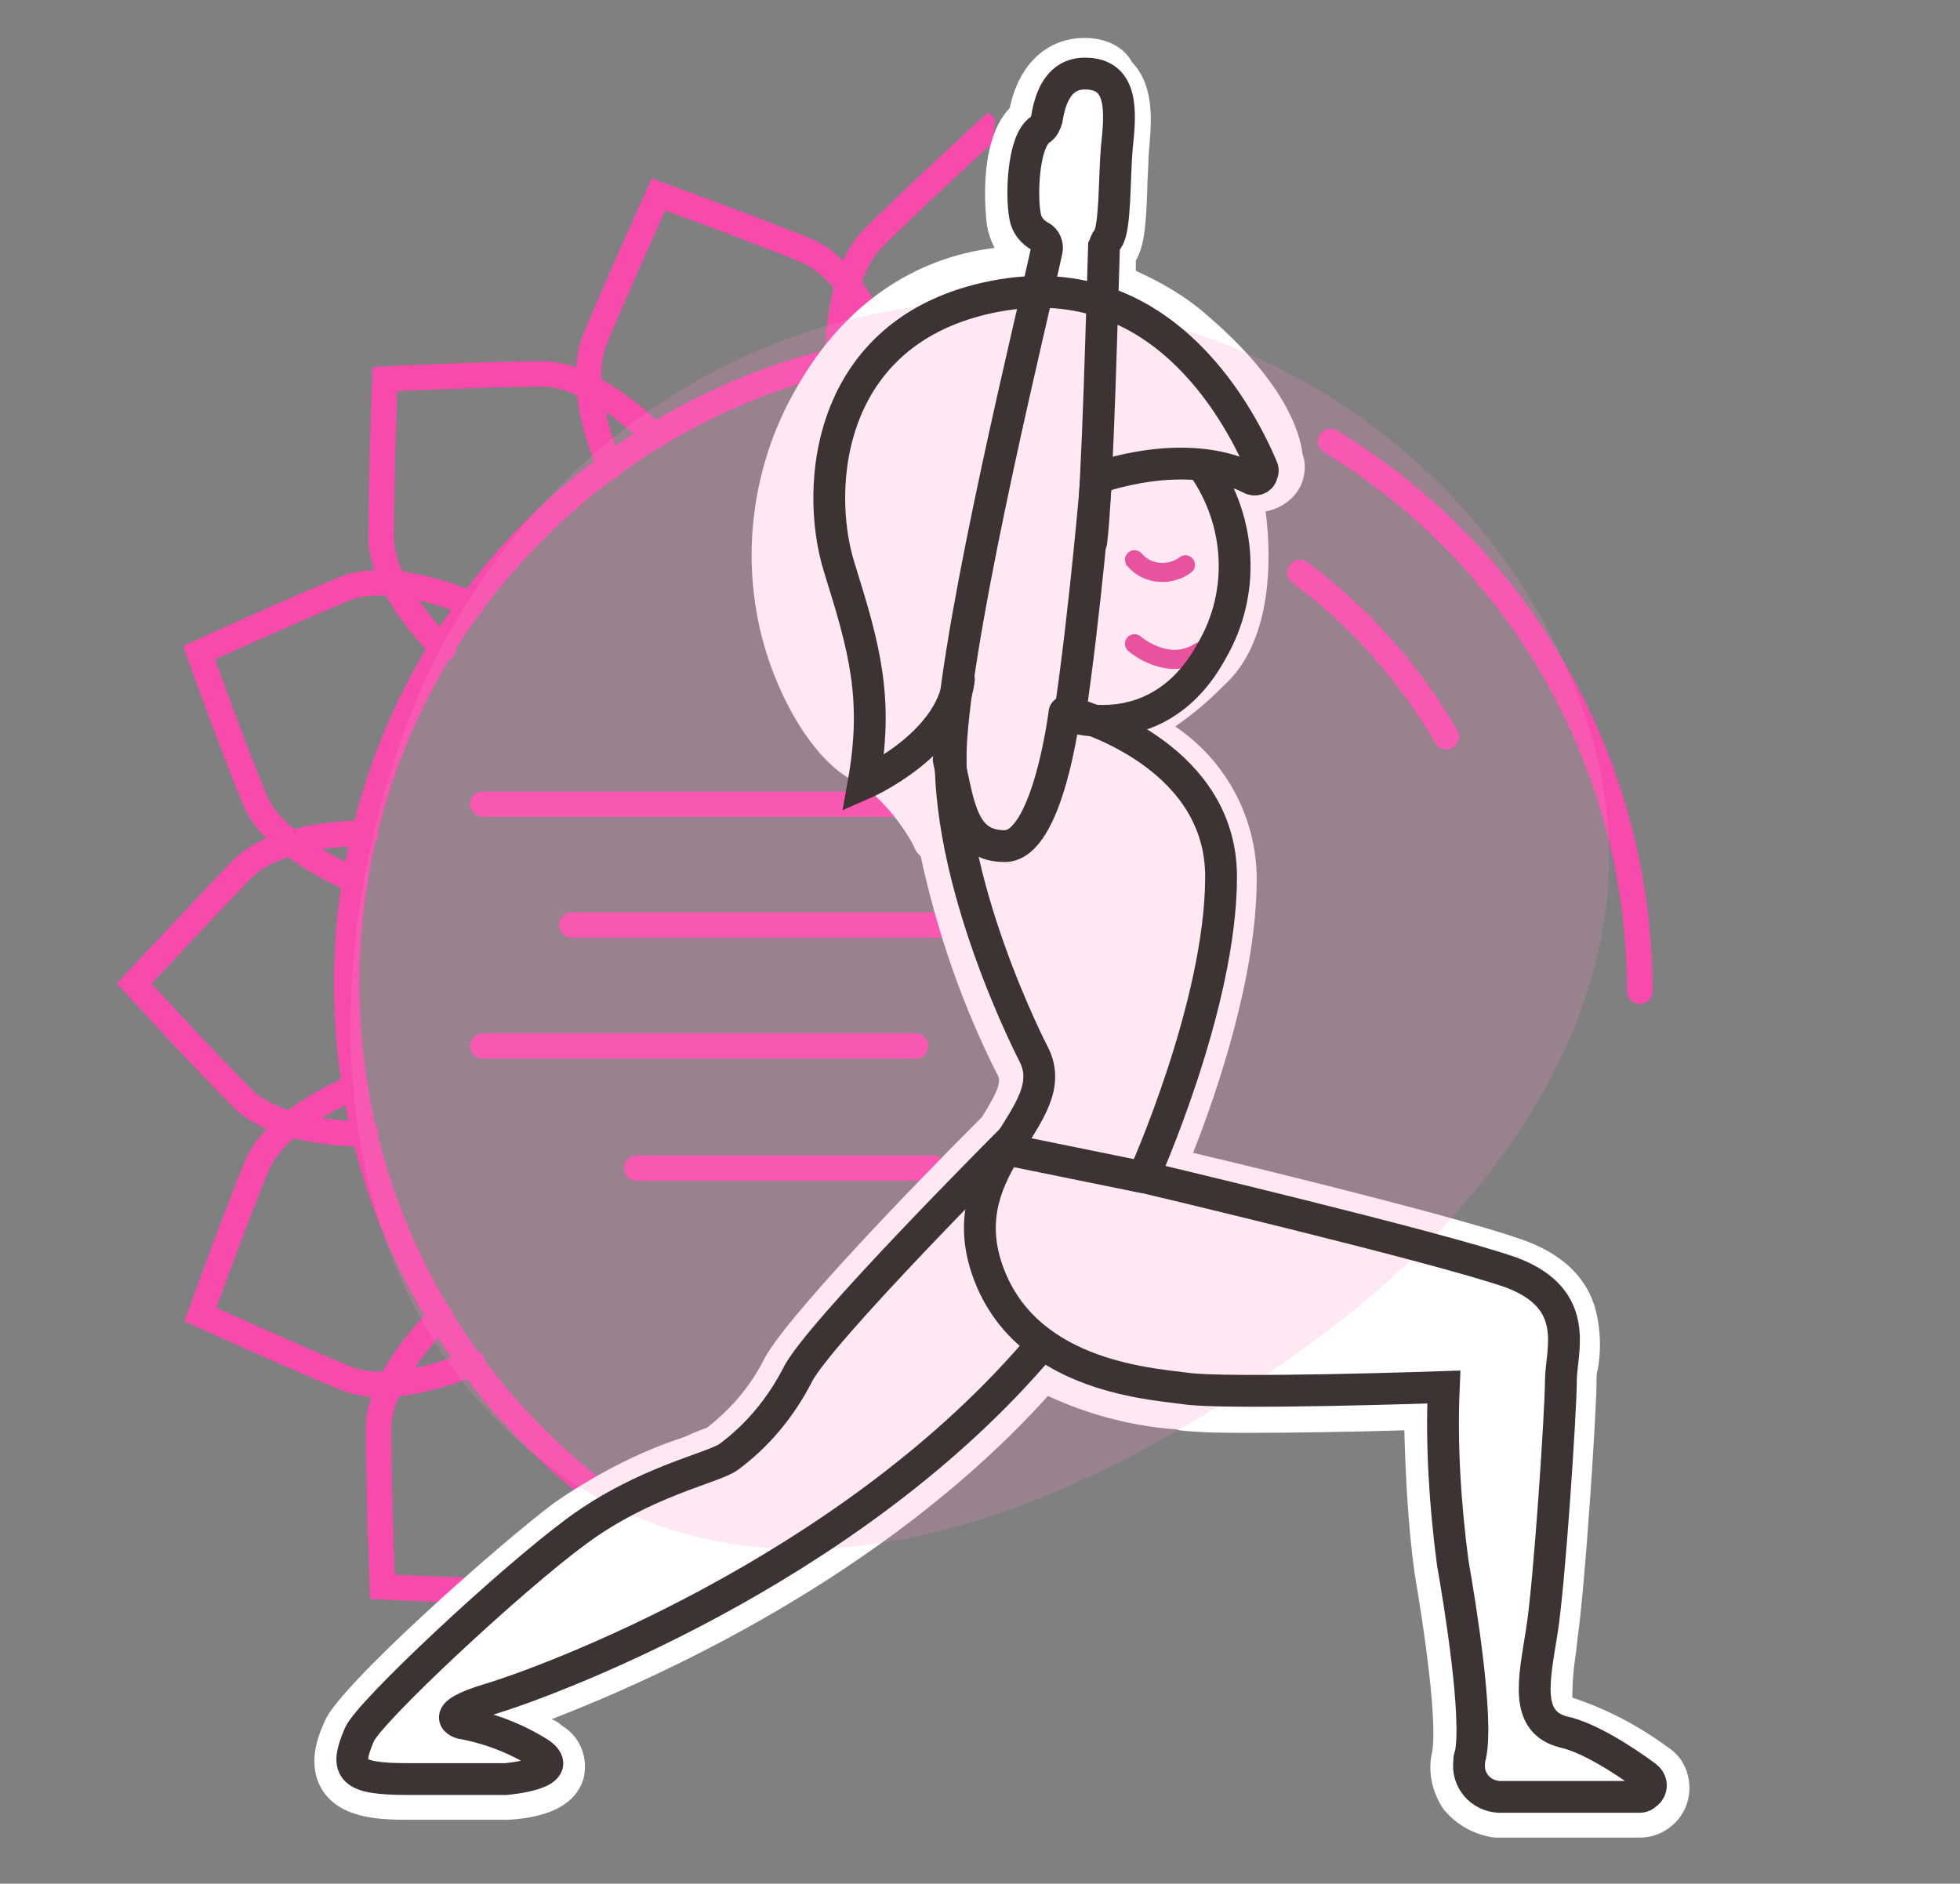
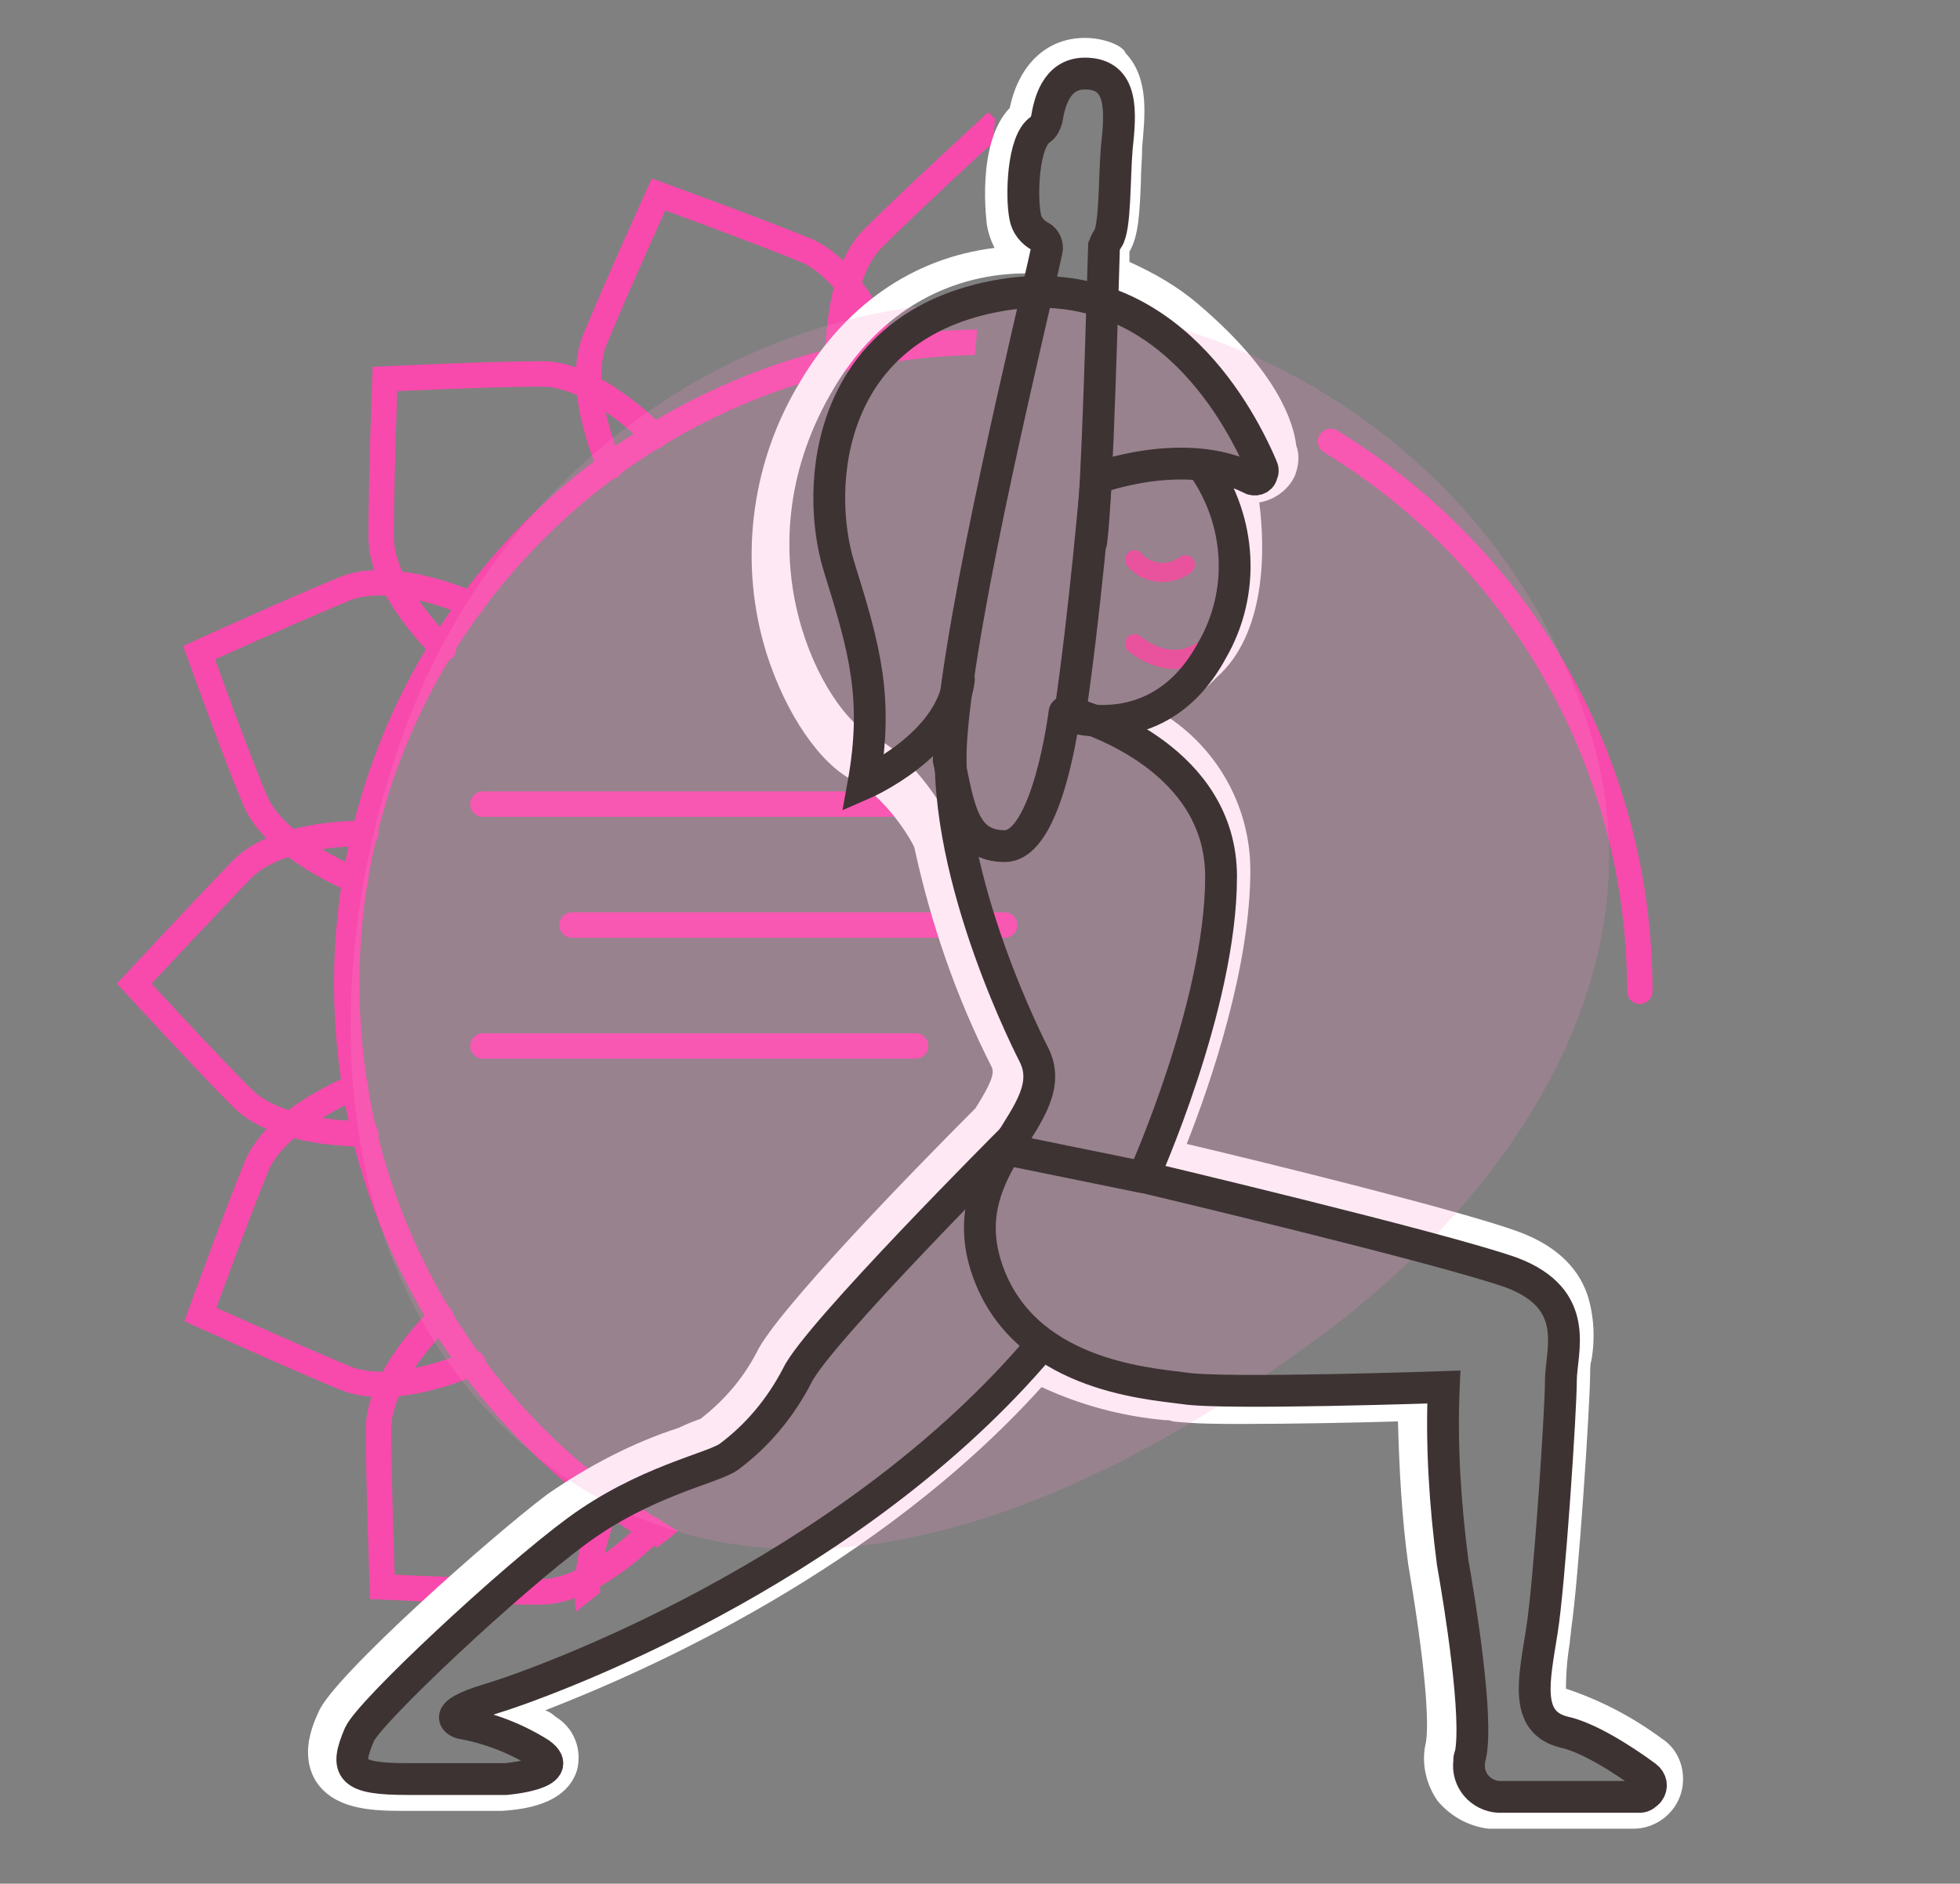
<svg xmlns="http://www.w3.org/2000/svg" xmlns:xlink="http://www.w3.org/1999/xlink" version="1.1" id="Layer_1" x="0px" y="0px" width="154px" height="148px" viewBox="0 0 154 148" style="enable-background:new 0 0 154 148;" xml:space="preserve">
  <rect x="0" y="0" width="154" height="148" fill="#808080" stroke="none" />
  <g id="ahtanga" transform="translate(1429.541 5878.479)">
    <g id="back">
      <line id="Линия_454" style="fill:none;stroke:#F74AAC;stroke-width:2;stroke-linecap:round;stroke-miterlimit:10;" x1="-1357.6" y1="-5796.3" x2="-1391.6" y2="-5796.3" />
      <line id="Линия_455" style="fill:none;stroke:#F74AAC;stroke-width:2;stroke-linecap:round;stroke-miterlimit:10;" x1="-1357.6" y1="-5815.3" x2="-1391.6" y2="-5815.3" />
      <line id="Линия_456" style="fill:none;stroke:#F74AAC;stroke-width:2;stroke-linecap:round;stroke-miterlimit:10;" x1="-1350.6" y1="-5805.8" x2="-1384.6" y2="-5805.8" />
-       <line id="Линия_457" style="fill:none;stroke:#F74AAC;stroke-width:2;stroke-linecap:round;stroke-miterlimit:10;" x1="-1356.2" y1="-5786.7" x2="-1379.5" y2="-5786.7" />
      <g>
        <defs>
          <polyline id="SVGID_1_" points="-1350.6,-5778.5 -1403.8,-5736.4 -1422,-5772 -1422,-5878 -1350.6,-5878 -1355.8,-5817.1       -1379.2,-5817.1     " />
        </defs>
        <clipPath id="SVGID_00000176754176598381967230000006215996893994046130_">
          <use xlink:href="#SVGID_1_" style="overflow:visible;" />
        </clipPath>
        <g id="Сгруппировать_372" style="clip-path:url(#SVGID_00000176754176598381967230000006215996893994046130_);">
          <g id="Сгруппировать_371">
            <path id="Контур_4559" style="fill:none;stroke:#F74AAC;stroke-width:2;stroke-linecap:round;stroke-miterlimit:10;" d="       M-1340.1-5752.3c0,0,0.2,6.7-2.8,9.7c-3,2.9-9,8.5-9,8.5s-6.1-5.6-9-8.5c-3-3-2.8-9.7-2.8-9.7 M-1340.1-5850.1       c0,0,0.2-6.7-2.8-9.7c-3-3-9-8.5-9-8.5s-6.1,5.6-9,8.5c-3,2.9-2.8,9.7-2.8,9.7 M-1400.8-5813c0,0-6.7-0.2-9.7,2.8       c-2.9,3-8.5,9-8.5,9s5.6,6.1,8.5,9c3,3,9.7,2.8,9.7,2.8 M-1303-5789.4c0,0,6.7,0.2,9.7-2.8c2.9-3,8.5-9,8.5-9s-5.6-6.1-8.5-9       s-9.7-2.8-9.7-2.8 M-1394.9-5775c0,0-4.9,4.6-4.9,8.8c0,4.2,0.3,12.4,0.3,12.4s8.2,0.4,12.4,0.4c4.2,0,8.8-4.9,8.8-4.9        M-1308.9-5827.4c0,0,4.9-4.6,4.9-8.8c0-4.2-0.3-12.4-0.3-12.4s-8.2-0.4-12.4-0.4c-4.2,0-8.8,4.9-8.8,4.9 M-1378.1-5844.2       c0,0-4.7-4.9-8.8-4.9c-4.2,0-12.4,0.4-12.4,0.4s-0.3,8.2-0.3,12.4c0,4.2,4.9,8.8,4.9,8.8 M-1325.7-5758.2c0,0,4.7,4.9,8.8,4.9       c4.2,0,12.4-0.4,12.4-0.4s0.3-8.2,0.3-12.4c0-4.2-4.9-8.8-4.9-8.8 M-1401.6-5793.1c0,0-6.3,2.5-7.8,6.3       c-1.6,3.9-4.4,11.6-4.4,11.6s7.5,3.4,11.4,5c3.9,1.6,10-1.2,10-1.2 M-1302.2-5809.2c0,0,6.3-2.5,7.8-6.3       c1.6-3.9,4.4-11.6,4.4-11.6s-7.5-3.4-11.4-5c-3.9-1.6-10,1.2-10,1.2 M-1359.9-5850.9c0,0-2.5-6.3-6.3-7.9       c-3.9-1.6-11.6-4.4-11.6-4.4s-3.4,7.5-5,11.4c-1.6,3.9,1.2,10,1.2,10 M-1343.8-5751.5c0,0,2.5,6.3,6.3,7.9s11.6,4.4,11.6,4.4       s3.4-7.5,5-11.4c1.6-3.9-1.2-10-1.2-10 M-1381.7-5760.6c0,0-2.8,6.1-1.2,10c1.6,3.9,5,11.4,5,11.4s7.8-2.8,11.6-4.4       c3.9-1.6,6.3-7.9,6.3-7.9 M-1322.1-5841.8c0,0,2.8-6.1,1.2-10c-1.6-3.9-5-11.4-5-11.4s-7.8,2.8-11.6,4.4       c-3.9,1.6-6.3,7.9-6.3,7.9 M-1392.5-5831c0,0-6.2-2.8-10-1.2c-3.9,1.6-11.4,5-11.4,5s2.8,7.8,4.4,11.6s7.9,6.3,7.9,6.3        M-1311.3-5771.4c0,0,6.2,2.8,10,1.2c3.9-1.6,11.4-5,11.4-5s-2.8-7.8-4.4-11.6c-1.6-3.9-7.9-6.3-7.9-6.3" />
            <path id="Контур_4560" style="fill:#F74AAC;stroke:#F74AAC;" d="M-1351.9-5851.1c27.6,0,49.9,22.3,49.9,49.9       c0,27.6-22.3,49.9-49.9,49.9s-49.9-22.3-49.9-49.9C-1401.8-5828.8-1379.4-5851.1-1351.9-5851.1 M-1351.9-5852.1       c-28.1,0-50.9,22.8-50.9,50.9c0,28.1,22.8,50.9,50.9,50.9c28.1,0,50.9-22.8,50.9-50.9       C-1301-5829.3-1323.8-5852.1-1351.9-5852.1L-1351.9-5852.1z" />
          </g>
        </g>
      </g>
      <path id="Контур_4562" style="fill:none;stroke:#F74AAC;stroke-width:2;stroke-linecap:round;stroke-miterlimit:10;" d="    M-1325-5843.8c15.1,9.2,24.3,25.5,24.3,43.2" />
-       <path id="Контур_4563" style="fill:none;stroke:#F74AAC;stroke-width:2;stroke-linecap:round;stroke-miterlimit:10;" d="    M-1327.4-5833.5c4.7,3.5,8.6,7.9,11.5,12.9" />
    </g>
    <g id="outline">
-       <path id="Контур_4564" style="fill:#FFFFFF;" d="M-1311.7-5735.7h-0.2c-1.2-0.1-2.2-0.7-2.9-1.6c-0.7-1-0.9-2.2-0.6-3.4    c0.2-1.1,0.3-4.4-1.4-14.6c-0.6-4.1-0.8-8.3-0.8-12.5c-2.9,0.1-9.2,0.2-13.7,0.2c-1.8,0-3.6,0-5.3-0.2l-0.6-0.1    c-3.5-0.3-7-1.3-10.1-3l-0.2,0.1c-15.3,17.3-38.4,25.6-42.5,26.9c1.4,0.4,2.6,1.1,3.8,1.9c0.9,0.5,1.4,1.6,1.1,2.6    c-0.4,1.2-1.9,2-4.6,2.2h-7.8c-2.8,0-4.6-0.3-5.5-1.6c-0.8-1.2-0.3-2.7,0.3-4.1c1-2.3,12.5-12.8,17.6-16.6c3-2.2,6.4-3.9,9.9-5    c0.7-0.2,1.4-0.5,2-0.8c2.1-1.5,3.8-3.5,5-5.8c1.5-3.1,13.3-15.1,17.1-18.9l0,0c1.4-2.3,2.1-3.5,1.5-4.9c-2.8-5.5-4.8-11.3-6-17.4    c-0.2-0.1-0.4-0.3-0.6-0.6c0,0-2.3-4.3-5.4-5.9c-2.3-1.1-4.8-4.8-6.2-9.1c-2-6.6-1.2-13.8,2.3-19.8c3.7-6.5,9.5-10.2,16.5-10.2    c0.1-0.3,0.1-0.6,0.2-0.9c-0.9-0.6-1.5-1.5-1.6-2.5c0-0.1-0.8-6.3,1.7-8.2c0.4-3,2.1-4.7,4.5-4.7c1.1-0.1,2.3,0.4,3,1.2    c1.4,1.5,1.1,4,0.9,6.2v0.1c-0.1,0.8-0.1,1.8-0.2,2.7c-0.1,2.6-0.2,4.2-0.8,5.1c0,0.5,0,1.3,0,2.2c2.2,0.8,4.2,2,6,3.5    c6,5.2,6.9,8.9,7.1,10.2c0.2,0.5,0.2,1,0,1.5c-0.4,0.8-1.3,1.4-2.3,1.3c-0.1,0-0.3,0-0.4,0c-0.2,0-0.4,0-0.5,0    c0.5,2.3,1.5,10.4-2.5,14l-0.2,0.2c-1.6,1.6-3.5,3-5.4,4.1c3.5,2,7.7,5.7,7.7,12c0,8.3-3.9,18.6-5.6,22.6    c5.5,1.3,22.5,5.4,27.3,7.2c5.8,2.1,5.3,6.4,5,8.7c-0.1,0.4-0.1,0.8-0.1,1.1c0,2.2-0.9,16.1-1.5,20l-0.2,1c-0.6,4-0.5,4.9,0.8,5.2    c2.5,0.8,4.9,2.1,7,3.7c1.1,0.7,1.4,2.2,0.6,3.3c-0.4,0.6-1.2,1-2,1L-1311.7-5735.7L-1311.7-5735.7z" />
-       <path id="Контур_4565" style="fill:#FFFFFF;" d="M-1344.4-5872.5c3.1,0,2.8,3.1,2.5,5.9c-0.2,2.5,0,6.2-0.7,7.1    c-0.2,0.2-0.2,0.4-0.3,0.6c0,0.6,0,1.9-0.1,3.5c2.4,0.8,4.6,2,6.6,3.6c6.7,5.8,6.6,9.5,6.6,9.5s0.6,0.8-1,0.9c-0.1,0-0.2,0-0.2,0    c-1.4,0-2.9-1.1-4.8-1.1h-0.2c0,0,2.4,0.7,2.9,2.7c0.5,2,1.4,9.6-2,12.6c-2.9,2.6-4.7,4.2-8.5,5.2c3.5,1.3,10.1,4.7,10.1,12.1    c0,10.1-6.1,23.6-6.1,23.6s23.2,5.5,28.9,7.5c5.6,2.1,3.9,6.2,3.9,8.5c0,2.3-0.9,16-1.5,19.7c-0.6,3.8-1.4,7.1,1.7,7.9    c1.9,0.4,4.6,2.1,6.5,3.4c0.4,0.3,0.5,0.8,0.2,1.2c-0.2,0.2-0.4,0.4-0.7,0.4h-11.1c-1.4-0.1-2.5-1.3-2.3-2.8c0-0.2,0-0.3,0.1-0.5    c0.6-3-0.9-11.7-1.4-15.1c-0.6-4.6-0.9-9.2-0.7-13.8c0,0-9.1,0.3-15.3,0.3c-1.7,0-3.4,0-5.1-0.2c-2-0.3-6.9-0.7-10.8-3.3l-1.2,0.6    c-15,17.2-38.3,25.6-42.6,26.9c-4.3,1.3-2.3,1.9-2.3,1.9c2.2,0.4,4.3,1.2,6.2,2.4c2.3,1.7-2.7,2-2.7,2h-7.7c-4.5,0-5-0.8-3.8-3.6    c0.8-1.8,11.8-12,17.1-16c5.3-3.9,10.6-4.9,11.9-5.8c2.3-1.7,4.2-3.9,5.4-6.4c1.5-3.1,16.2-17.9,16.9-18.6    c1.4-2.3,2.8-4.3,1.6-6.5c0,0-4.8-9.3-6.2-18.7c-0.3,0.4-0.4,0.7-0.4,0.7s-2.5-4.8-6.1-6.5c-3.6-1.8-10.5-14-3.2-26.8    c3.9-6.9,9.8-9.5,15.4-9.5c0.3,0,0.7,0,1,0c0.2-1,0.4-1.9,0.5-2.5c0.1-0.4-0.1-0.9-0.5-1c-0.6-0.3-1.1-0.9-1.2-1.6    c-0.3-1.6-0.2-5.9,1.2-6.8c0.3-0.2,0.4-0.5,0.5-0.8C-1347.2-5870.1-1346.7-5872.5-1344.4-5872.5 M-1344.3-5875.5    c-3,0-5.2,2.1-5.9,5.5c-2.7,2.8-1.8,9.1-1.8,9.2c0.1,0.6,0.3,1.2,0.6,1.8c-6.5,0.8-11.9,4.6-15.5,10.9c-3.7,6.3-4.6,14-2.4,21    c1.5,4.7,4.2,8.7,6.9,10c2.2,1.1,4.2,4.1,4.7,5.2c0.1,0.3,0.3,0.5,0.5,0.7c1.3,6,3.3,11.8,6.1,17.3c0.2,0.5-0.1,1.3-1.3,3.2    c-4.9,4.9-15.7,16-17.2,19.2c-1.1,2.1-2.6,3.8-4.4,5.2c-0.3,0.1-1.1,0.4-1.7,0.7c-3.7,1.2-7.1,3-10.3,5.2    c-4.4,3.3-16.8,14.3-18,17.1c-0.5,1.1-1.5,3.4-0.2,5.5c1.4,2.1,4.1,2.3,6.7,2.3h7.9c3.4-0.2,5.3-1.3,5.9-3.2    c0.4-1.6-0.2-3.3-1.7-4.2c-0.2-0.2-0.5-0.4-0.8-0.5c8-3.1,26.1-11.1,39-25.4c3,1.4,6.3,2.3,9.7,2.6c0.2,0,0.4,0,0.6,0.1    c1.8,0.2,3.7,0.2,5.5,0.2c3.7,0,9-0.1,12.2-0.2c0.1,3.8,0.3,7.5,0.8,11.2c1.8,10.6,1.5,13.4,1.4,14c-0.4,1.6,0,3.3,0.9,4.6    c1,1.2,2.4,2,4,2.2c0.1,0,0.2,0,0.3,0h11.1c2.1,0,3.9-1.7,3.9-3.9c0-1.3-0.6-2.5-1.7-3.2c-2.3-1.7-4.8-3-7.5-3.9    c0-1.2,0.1-2.4,0.3-3.6c0-0.3,0.1-0.7,0.1-1c0.6-4,1.5-17.9,1.5-20.2c0-0.3,0-0.7,0.1-1c0.3-1.7,0.2-3.5-0.3-5.1    c-0.8-2.4-2.8-4.1-5.7-5.1c-4.5-1.6-19-5.2-25.8-6.8c1.9-4.8,5-13.9,5-21.5c0-4.8-2.4-9.3-6.4-12c1.3-0.9,2.5-1.9,3.6-3l0.2-0.2    c3.8-3.4,3.8-9.9,3.3-13.7c1.2-0.2,2.3-1,2.8-2.1c0.3-0.8,0.4-1.6,0.1-2.4c-0.2-1.8-1.5-5.8-7.6-11c-1.6-1.4-3.5-2.5-5.5-3.4    c0-0.3,0-0.5,0-0.8c0.7-1.2,0.8-2.9,0.9-5.5c0-0.9,0.1-1.9,0.1-2.6v-0.1c0.2-2.4,0.6-5.4-1.3-7.4    C-1341.3-5874.9-1342.8-5875.5-1344.3-5875.5L-1344.3-5875.5L-1344.3-5875.5z" />
+       <path id="Контур_4565" style="fill:#FFFFFF;" d="M-1344.4-5872.5c3.1,0,2.8,3.1,2.5,5.9c-0.2,2.5,0,6.2-0.7,7.1    c-0.2,0.2-0.2,0.4-0.3,0.6c0,0.6,0,1.9-0.1,3.5c2.4,0.8,4.6,2,6.6,3.6c6.7,5.8,6.6,9.5,6.6,9.5s0.6,0.8-1,0.9c-0.1,0-0.2,0-0.2,0    c-1.4,0-2.9-1.1-4.8-1.1h-0.2c0,0,2.4,0.7,2.9,2.7c0.5,2,1.4,9.6-2,12.6c-2.9,2.6-4.7,4.2-8.5,5.2c3.5,1.3,10.1,4.7,10.1,12.1    c0,10.1-6.1,23.6-6.1,23.6s23.2,5.5,28.9,7.5c5.6,2.1,3.9,6.2,3.9,8.5c0,2.3-0.9,16-1.5,19.7c-0.6,3.8-1.4,7.1,1.7,7.9    c1.9,0.4,4.6,2.1,6.5,3.4c0.4,0.3,0.5,0.8,0.2,1.2c-0.2,0.2-0.4,0.4-0.7,0.4h-11.1c-1.4-0.1-2.5-1.3-2.3-2.8c0-0.2,0-0.3,0.1-0.5    c0.6-3-0.9-11.7-1.4-15.1c-0.6-4.6-0.9-9.2-0.7-13.8c0,0-9.1,0.3-15.3,0.3c-1.7,0-3.4,0-5.1-0.2c-2-0.3-6.9-0.7-10.8-3.3l-1.2,0.6    c-15,17.2-38.3,25.6-42.6,26.9c-4.3,1.3-2.3,1.9-2.3,1.9c2.2,0.4,4.3,1.2,6.2,2.4c2.3,1.7-2.7,2-2.7,2h-7.7c-4.5,0-5-0.8-3.8-3.6    c0.8-1.8,11.8-12,17.1-16c5.3-3.9,10.6-4.9,11.9-5.8c2.3-1.7,4.2-3.9,5.4-6.4c1.5-3.1,16.2-17.9,16.9-18.6    c1.4-2.3,2.8-4.3,1.6-6.5c0,0-4.8-9.3-6.2-18.7c-0.3,0.4-0.4,0.7-0.4,0.7s-2.5-4.8-6.1-6.5c-3.6-1.8-10.5-14-3.2-26.8    c3.9-6.9,9.8-9.5,15.4-9.5c0.3,0,0.7,0,1,0c0.2-1,0.4-1.9,0.5-2.5c0.1-0.4-0.1-0.9-0.5-1c-0.6-0.3-1.1-0.9-1.2-1.6    c-0.3-1.6-0.2-5.9,1.2-6.8c0.3-0.2,0.4-0.5,0.5-0.8C-1347.2-5870.1-1346.7-5872.5-1344.4-5872.5 M-1344.3-5875.5    c-3,0-5.2,2.1-5.9,5.5c-2.7,2.8-1.8,9.1-1.8,9.2c0.1,0.6,0.3,1.2,0.6,1.8c-6.5,0.8-11.9,4.6-15.5,10.9c-3.7,6.3-4.6,14-2.4,21    c1.5,4.7,4.2,8.7,6.9,10c2.2,1.1,4.2,4.1,4.7,5.2c1.3,6,3.3,11.8,6.1,17.3c0.2,0.5-0.1,1.3-1.3,3.2    c-4.9,4.9-15.7,16-17.2,19.2c-1.1,2.1-2.6,3.8-4.4,5.2c-0.3,0.1-1.1,0.4-1.7,0.7c-3.7,1.2-7.1,3-10.3,5.2    c-4.4,3.3-16.8,14.3-18,17.1c-0.5,1.1-1.5,3.4-0.2,5.5c1.4,2.1,4.1,2.3,6.7,2.3h7.9c3.4-0.2,5.3-1.3,5.9-3.2    c0.4-1.6-0.2-3.3-1.7-4.2c-0.2-0.2-0.5-0.4-0.8-0.5c8-3.1,26.1-11.1,39-25.4c3,1.4,6.3,2.3,9.7,2.6c0.2,0,0.4,0,0.6,0.1    c1.8,0.2,3.7,0.2,5.5,0.2c3.7,0,9-0.1,12.2-0.2c0.1,3.8,0.3,7.5,0.8,11.2c1.8,10.6,1.5,13.4,1.4,14c-0.4,1.6,0,3.3,0.9,4.6    c1,1.2,2.4,2,4,2.2c0.1,0,0.2,0,0.3,0h11.1c2.1,0,3.9-1.7,3.9-3.9c0-1.3-0.6-2.5-1.7-3.2c-2.3-1.7-4.8-3-7.5-3.9    c0-1.2,0.1-2.4,0.3-3.6c0-0.3,0.1-0.7,0.1-1c0.6-4,1.5-17.9,1.5-20.2c0-0.3,0-0.7,0.1-1c0.3-1.7,0.2-3.5-0.3-5.1    c-0.8-2.4-2.8-4.1-5.7-5.1c-4.5-1.6-19-5.2-25.8-6.8c1.9-4.8,5-13.9,5-21.5c0-4.8-2.4-9.3-6.4-12c1.3-0.9,2.5-1.9,3.6-3l0.2-0.2    c3.8-3.4,3.8-9.9,3.3-13.7c1.2-0.2,2.3-1,2.8-2.1c0.3-0.8,0.4-1.6,0.1-2.4c-0.2-1.8-1.5-5.8-7.6-11c-1.6-1.4-3.5-2.5-5.5-3.4    c0-0.3,0-0.5,0-0.8c0.7-1.2,0.8-2.9,0.9-5.5c0-0.9,0.1-1.9,0.1-2.6v-0.1c0.2-2.4,0.6-5.4-1.3-7.4    C-1341.3-5874.9-1342.8-5875.5-1344.3-5875.5L-1344.3-5875.5L-1344.3-5875.5z" />
      <path id="blob-1" style="opacity:0.2;fill-rule:evenodd;clip-rule:evenodd;fill:#FC8CCB;enable-background:new    ;" d="    M-1351.2-5854.8c21.5,0,40.5,14,46.6,33.8c5.7,18.4-5.7,36.2-21.6,47.8c-17.5,12.9-40.4,23.1-58.5,11.1    c-18.9-12.6-20.7-37.9-13.1-58.9C-1390.7-5840.5-1372.7-5854.8-1351.2-5854.8z" />
    </g>
    <g id="body">
      <g id="head" transform="translate(0 0.5)">
        <path id="Контур_4566" style="fill:none;stroke:#E9529C;stroke-width:1.5;stroke-linecap:round;stroke-linejoin:round;" d="     M-1340.4-5835c1,1.2,2.8,1.3,4,0.4" />
        <path id="Контур_4567" style="fill:none;stroke:#E9529C;stroke-width:1.5;stroke-linecap:round;stroke-linejoin:round;" d="     M-1340.4-5828.4c0,0,2.6,2.3,5.2,0.6" />
        <path id="Контур_4614" style="fill:none;stroke:#3E3333;stroke-width:2.5;stroke-linecap:round;stroke-miterlimit:10;" d="     M-1335-5842.3c3,4.3,3.3,9.9,0.7,14.4c-4.1,7.6-11.2,5.2-11.2,5.2c1.2-8,2.1-18.7,2.1-18.7s6.9-2.6,12.1,0     c0.3,0.2,0.8,0.1,0.9-0.3c0.1-0.2,0.1-0.4,0-0.6c-2.1-4.9-8.2-15.5-20.4-13.5c-13.8,2.3-14.8,15-12.8,21.4c2,6.4,3.1,10.3,1.9,17     c0,0,6.9-3,7.5-8.2" />
      </g>
      <path id="Контур_4569" style="fill:none;stroke:#3E3333;stroke-width:2.5;stroke-linecap:round;stroke-miterlimit:10;" d="    M-1350-5789c0,0-15.4,15.4-16.9,18.6c-1.3,2.5-3.1,4.7-5.4,6.4c-1.3,0.9-6.6,1.9-11.9,5.8c-5.3,3.9-16.3,14.2-17.1,16    c-1.2,2.8-0.7,3.5,3.8,3.5h7.7c0,0,4.9-0.4,2.7-2c-1.9-1.2-4-2-6.2-2.4c0,0-2.1-0.6,2.3-1.9c4.3-1.3,27.6-9.8,42.6-27" />
      <path id="Контур_4570" style="fill:none;stroke:#3E3333;stroke-width:2.5;stroke-linecap:round;stroke-miterlimit:10;" d="    M-1345.6-5822.5c0,0-0.5-0.2,0.1,0c1.9,0.5,11.9,3.8,11.9,12.9c0,10.1-6.1,23.6-6.1,23.6s23.2,5.5,28.9,7.5    c5.6,2.1,3.9,6.2,3.9,8.5c0,2.3-0.9,16-1.5,19.7c-0.6,3.8-1.4,7.1,1.7,7.9c1.9,0.4,4.6,2.1,6.5,3.5c0.4,0.3,0.5,0.8,0.2,1.2    c-0.2,0.2-0.4,0.4-0.7,0.4h-11.1c-1.4-0.1-2.5-1.3-2.3-2.8c0-0.2,0-0.3,0.1-0.5c0.6-3-0.8-11.7-1.4-15.1    c-0.6-4.6-0.9-9.2-0.7-13.8c0,0-17.3,0.6-20.4,0.1c-3.1-0.4-12.7-1.1-15.5-9.4c-2.8-8.3,6.1-12,3.7-16.8c0,0-7.2-13.8-6.5-24.8    c0.7-10.2,6.4-33.3,7.5-38.4c0.1-0.4-0.1-0.9-0.5-1.1c-0.6-0.3-1.1-0.9-1.2-1.6c-0.3-1.5-0.2-5.9,1.2-6.8c0.3-0.2,0.4-0.5,0.5-0.8    c0.2-1.2,0.7-3.6,3-3.6c3.1,0,2.8,3.1,2.5,5.9c-0.2,2.5-0.1,6.2-0.7,7.1c-0.2,0.2-0.2,0.4-0.3,0.6c-0.1,2.9-0.5,19.4-1,23.2" />
      <path id="Контур_4571" style="fill:none;stroke:#3E3333;stroke-width:2.5;stroke-linecap:round;stroke-miterlimit:10;" d="    M-1345.9-5822.5c0,0-1.3,10.5-4.7,10.5c-3.3,0-3.6-3.1-4.4-6.8" />
      <line id="Линия_458" style="fill:none;stroke:#3E3333;stroke-width:2.5;stroke-linecap:round;stroke-miterlimit:10;" x1="-1339.8" y1="-5786" x2="-1350.6" y2="-5788.2" />
    </g>
  </g>
</svg>